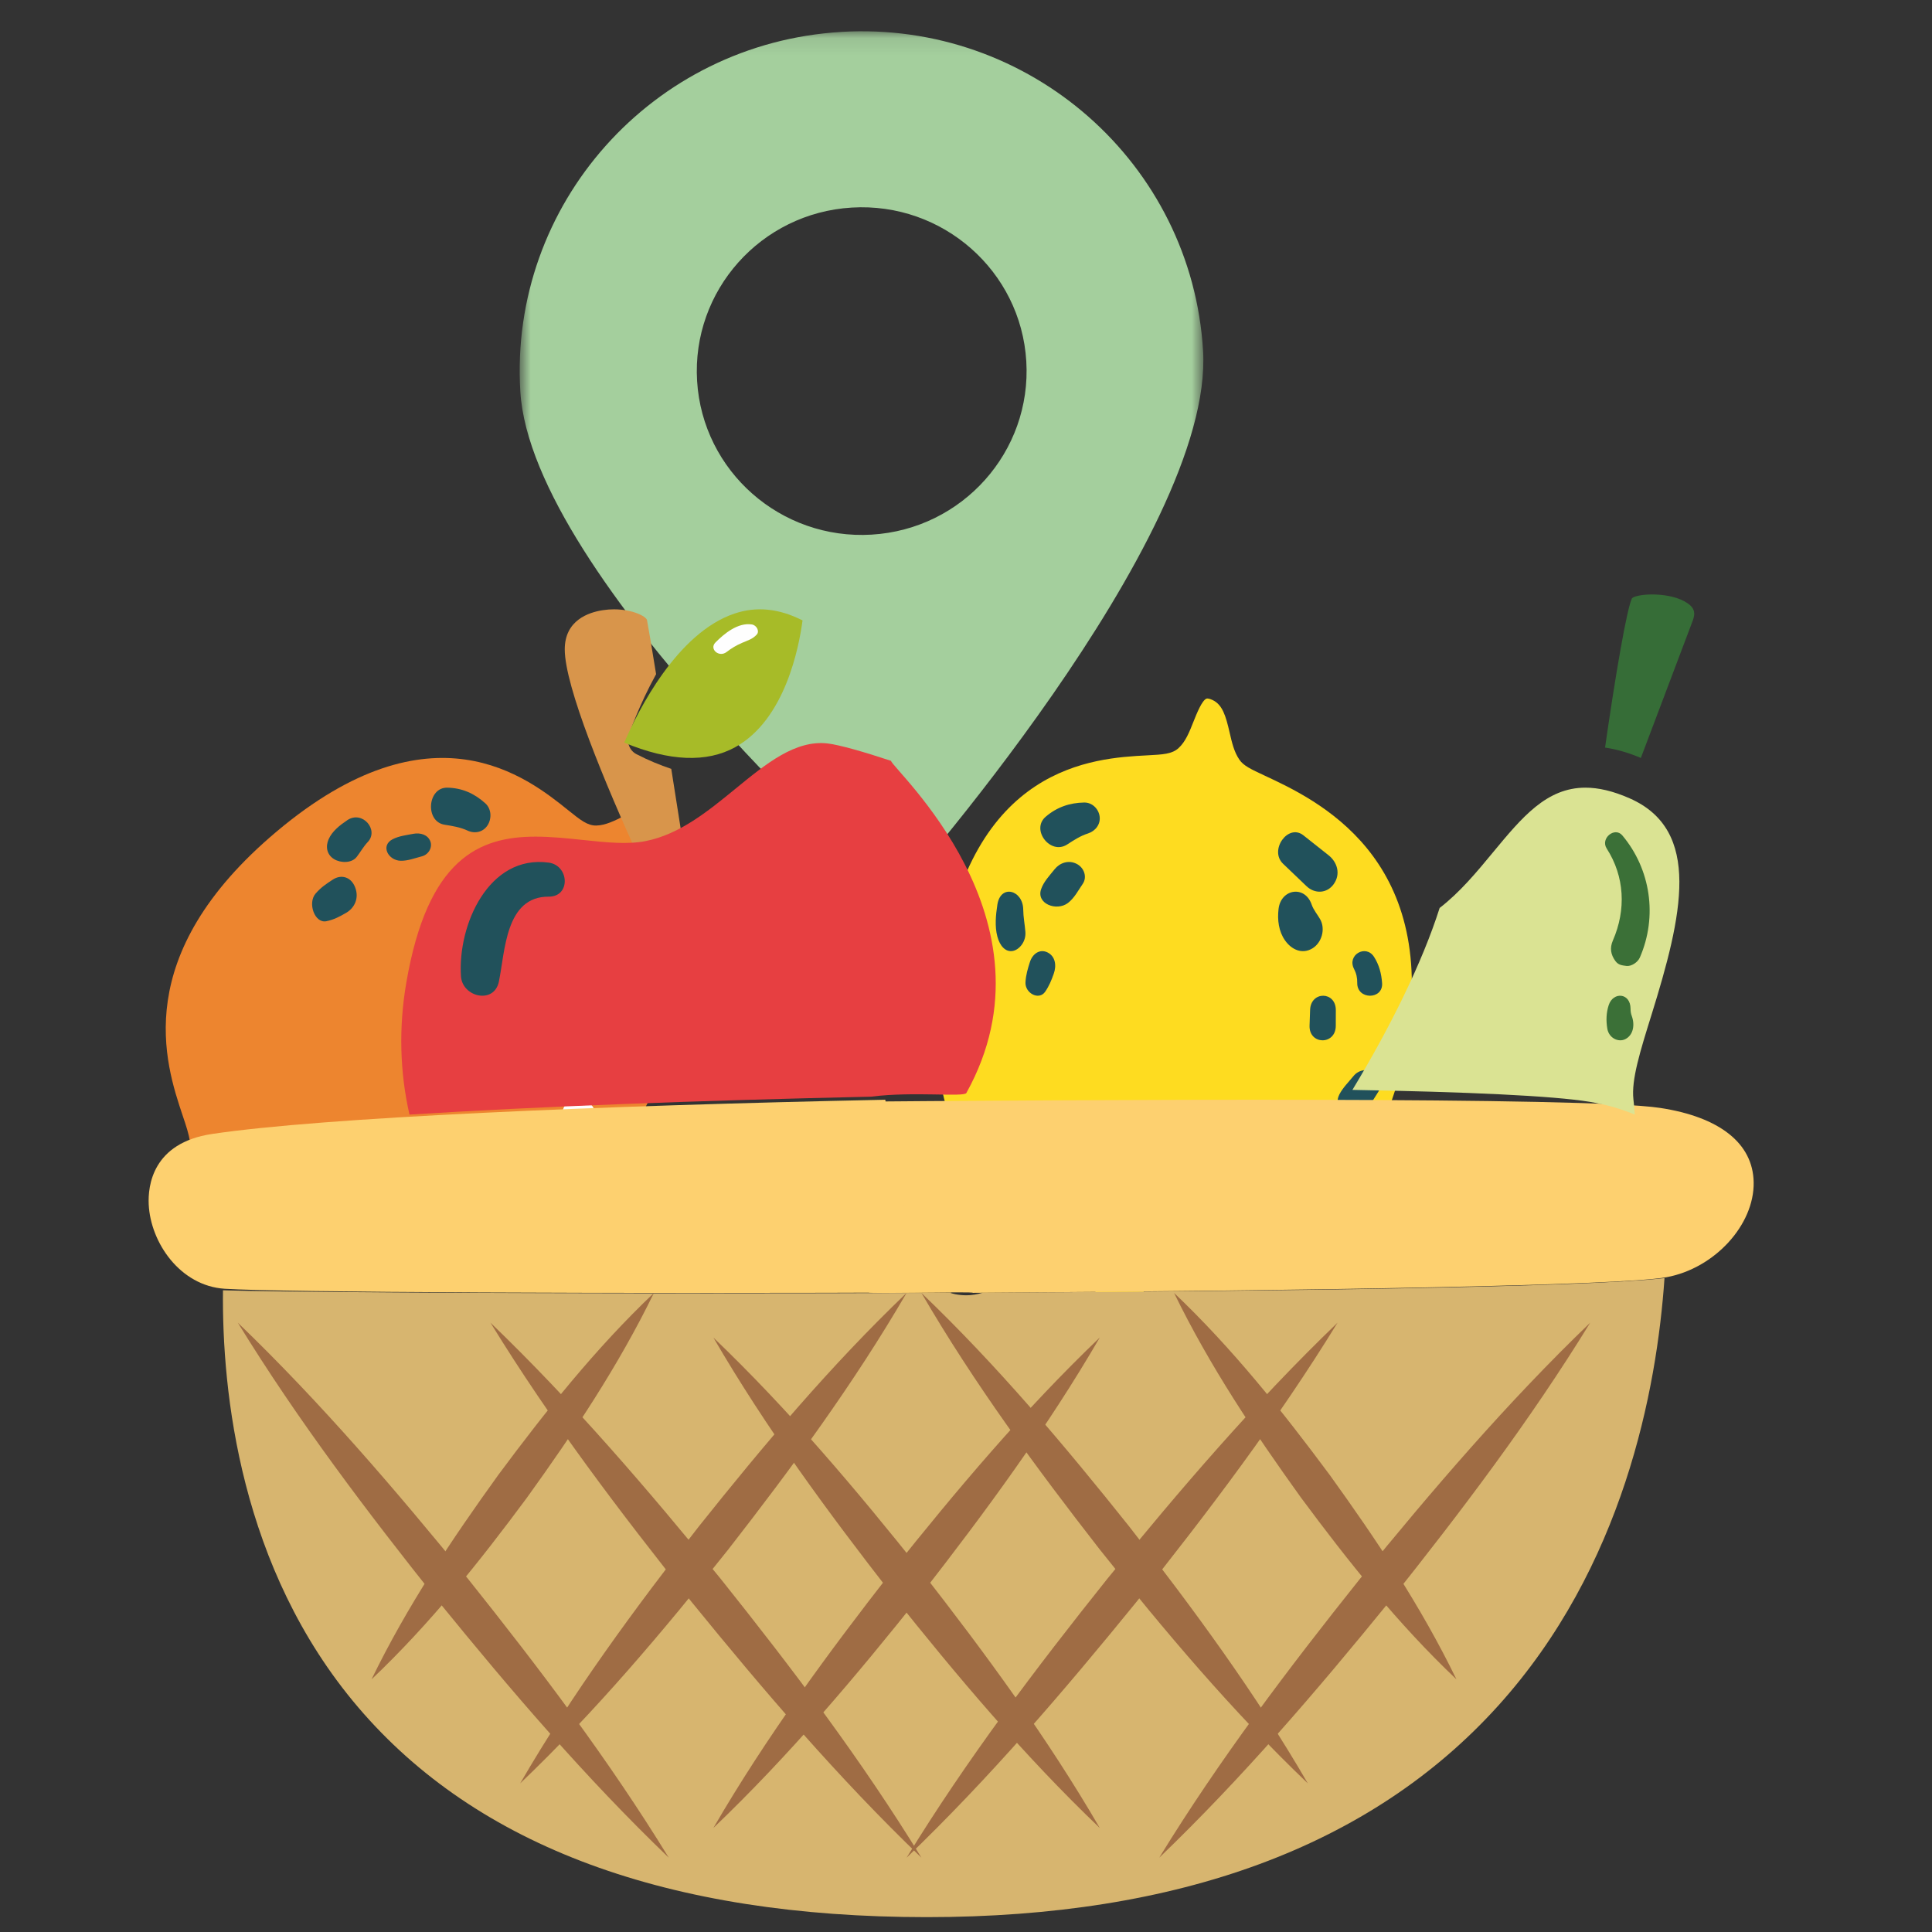
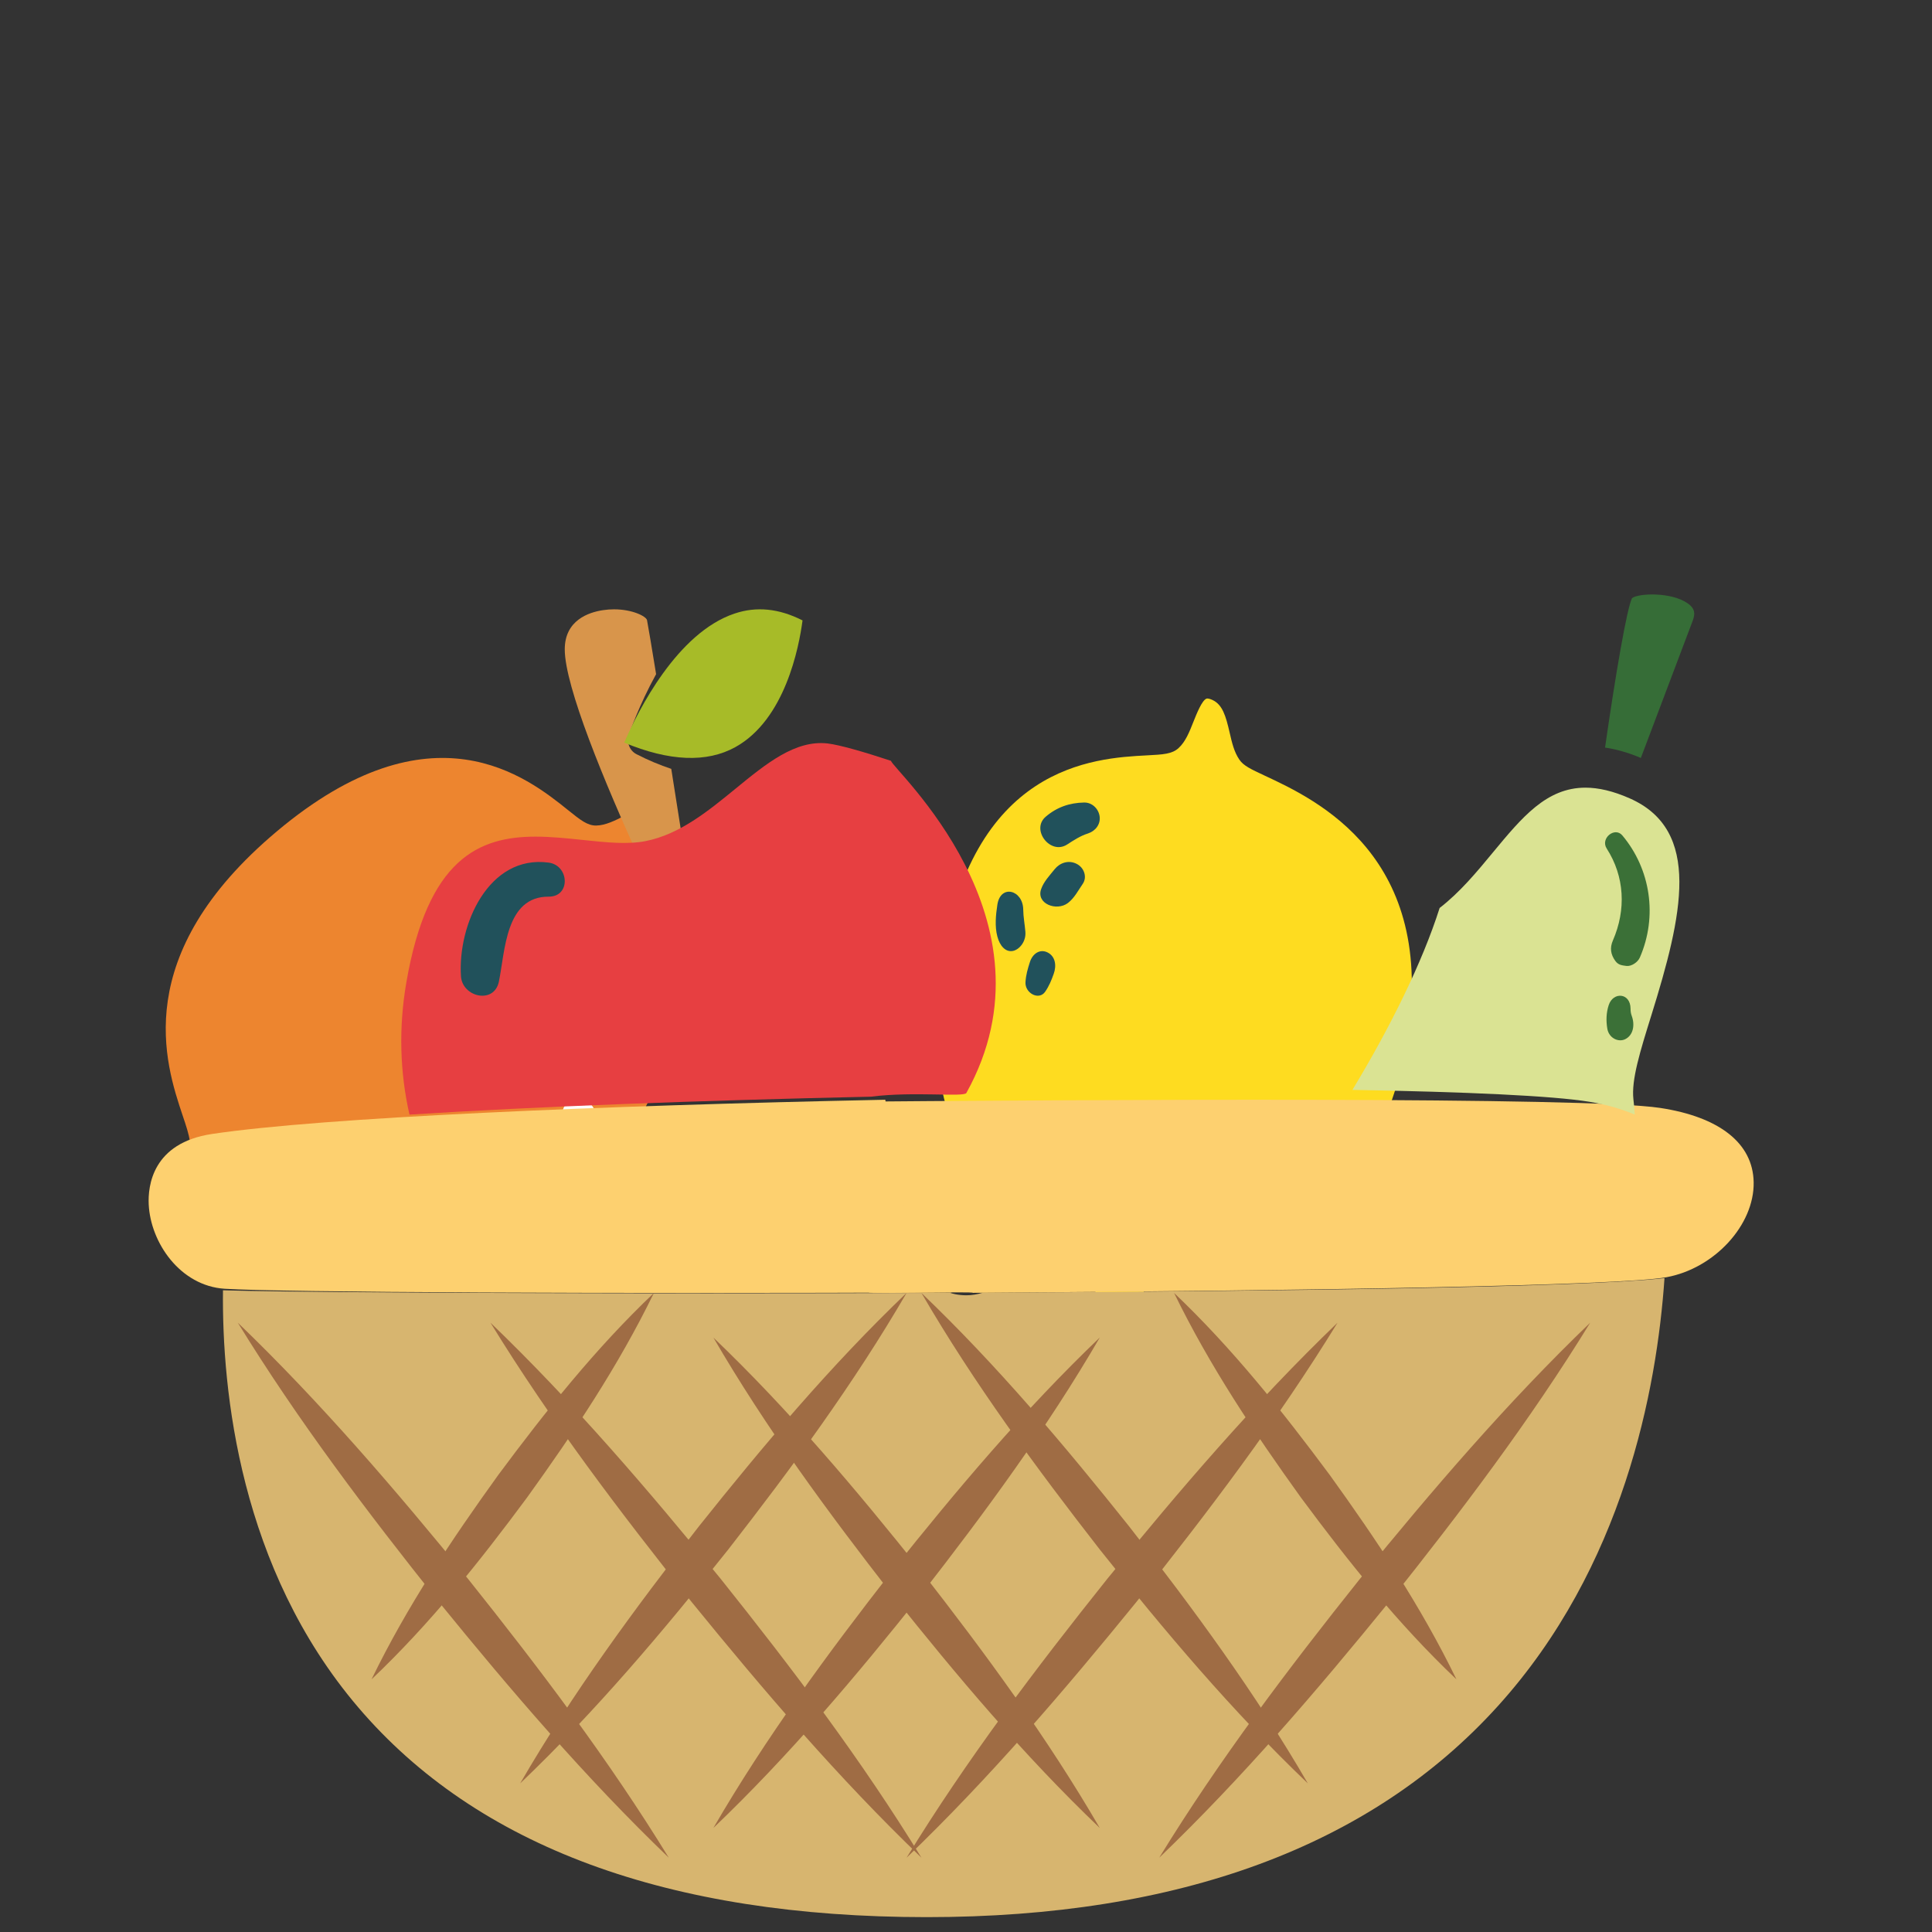
<svg xmlns="http://www.w3.org/2000/svg" xmlns:xlink="http://www.w3.org/1999/xlink" width="114" height="114" viewBox="0 0 114 114">
  <rect x="0" y="0" width="114" height="114" fill="#333333" stroke="none" />
  <defs>
-     <path id="prefix__a" d="M0.849 0.093L41.19 0.093 41.19 51.238 0.849 51.238z" />
-   </defs>
+     </defs>
  <g fill="none" fill-rule="evenodd">
    <g transform="translate(8.77 1.754) translate(21.046)">
      <mask id="prefix__b" fill="#fff">
        <use xlink:href="#prefix__a" />
      </mask>
      <path fill="#A4CF9D" d="M21.614 29.793c-5.362.32-9.973-3.739-10.297-9.069-.322-5.33 3.765-9.91 9.127-10.23 5.365-.322 9.976 3.74 10.298 9.067.322 5.33-3.763 9.912-9.128 10.232M19.817.13C8.692.794.217 10.294.886 21.347c.67 11.056 22.027 29.89 22.027 29.89s18.931-21.245 18.26-32.299C40.505 7.885 30.943-.536 19.817.128" mask="url(#prefix__b)" />
    </g>
    <path fill="#FEDC20" d="M59.749 73.627c.072-.02.227-.044.456-.076 7.736-1.076 12.723-6.002 14.04-13.874 1.824-10.895-5.327-14.235-8.381-15.66-.837-.391-1.258-.587-1.502-.945-.316-.46-.44-1.01-.576-1.6-.227-.983-.42-1.649-1.017-1.925-.157-.073-.289-.1-.35-.077-.268.105-.58.89-.767 1.358-.24.61-.47 1.185-.877 1.557-.383.354-.907.382-1.865.432-3.11.164-10.4.55-12.143 12.422-1.663 11.297 4.242 14.63 7.08 16.232 1.104.621 1.834 1.032 1.877 1.832.1 1.75.68 2.998 1.024 2.99.802-.032 1.2-.58 1.714-1.418.344-.56.667-1.088 1.287-1.248" transform="translate(8.77 1.754)" />
-     <path fill="#21515B" d="M69.93 50.41c.421-.592.21-1.291-.31-1.702-.496-.392-.989-.786-1.484-1.175-.902-.714-2.035.883-1.196 1.681l1.38 1.32c.482.46 1.2.45 1.61-.123M69.119 52.473c-.153-.264-.39-.548-.489-.841-.39-1.165-1.817-.95-1.958.25-.077.647.009 1.32.38 1.85.383.55 1.016.843 1.624.471.543-.33.784-1.144.443-1.73M72.782 56.255c-.039-.56-.176-1.082-.477-1.55-.485-.758-1.608-.108-1.178.715.137.265.193.518.188.82-.018 1.015 1.537 1.006 1.467.015M70.049 58.778l.003-.924c.004-1.13-1.48-1.14-1.518-.016l-.032.922c-.039 1.149 1.543 1.167 1.547.018M71.763 63.782c.373-.387.62-.84.898-1.278.558-.875-.914-1.57-1.569-.761-.28.343-.63.69-.826 1.072-.19.365-.16.777.25 1.033.347.22.944.248 1.247-.066" transform="translate(8.77 1.754)" />
    <path fill="#FEFEFE" d="M67.216 65.156c.618-.735-.594-1.58-1.012-.774-.189.363-.52.907-.087 1.238.431.332.845-.163 1.1-.464" transform="translate(8.77 1.754)" />
    <path fill="#21515B" d="M56.115 46.417c-.061-.444-.438-.824-.912-.817-.865.015-1.613.275-2.27.837-.892.762.274 2.282 1.266 1.639.386-.25.784-.511 1.227-.65.441-.142.753-.538.689-1.01M54.245 51.528c.38-.289.613-.752.874-1.129.272-.396.086-.95-.352-1.176-.484-.252-1.004-.065-1.308.314-.299.375-.639.724-.794 1.168-.31.87.912 1.33 1.58.823M51.735 53.237c-.036-.443-.123-.876-.128-1.32-.015-1.164-1.34-1.512-1.526-.289-.094.613-.16 1.28 0 1.88.143.54.475.933.913.85.373-.07.787-.544.74-1.121M52.904 56.76c.234-.342.36-.658.503-1.056.176-.49.094-1.038-.374-1.263-.448-.216-.88.079-1.036.583-.126.398-.23.742-.257 1.171-.042.65.796 1.107 1.164.565" transform="translate(8.77 1.754)" />
    <path fill="#ED852F" d="M4.932 69.576c.065.033.197.117.388.244 6.413 4.298 13.357 3.913 19.55-1.088 8.572-6.922 5.516-14.127 4.21-17.205-.358-.844-.538-1.268-.48-1.693.072-.552.346-1.044.638-1.572.485-.884.783-1.508.525-2.106-.068-.16-.143-.267-.206-.29-.266-.097-1.018.282-1.464.509-.584.294-1.133.572-1.68.583-.517.008-.924-.316-1.662-.91-2.402-1.928-8.029-6.445-17.19 1.257C-1.158 54.632.984 61.01 2.01 64.076c.402 1.193.668 1.98.169 2.605C1.093 68.05.692 69.363.955 69.584c.61.507 1.267.36 2.2.074.625-.19 1.215-.37 1.777-.082" transform="translate(8.77 1.754)" />
    <path fill="#FEFEFE" d="M27.983 58.735c.76-.117 1.068-.685.919-1.256-.143-.545-.285-1.088-.425-1.631-.26-.992-2.309-.672-2.162.335l.24 1.66c.084.58.69 1.007 1.428.892M25.173 60.377c.052-.308.052-.69.164-.98.441-1.152-.775-2.007-1.646-1.208-.467.43-.826.995-.884 1.658-.057.685.236 1.356.933 1.511.622.142 1.32-.3 1.433-.981M25.446 65.495c.445-.448.758-.936.852-1.5.155-.912-1.57-1.222-1.838-.302-.087.297-.25.525-.517.748-.902.75.715 1.845 1.503 1.054M21.874 66.332c.225-.247.45-.494.673-.742.825-.91-.56-2.153-1.412-1.275l-.699.717c-.871.895.6 2.226 1.438 1.3M20.097 70.139c.465-.072.9-.251 1.344-.402.886-.307.443-1.513-.456-1.305-.386.092-.812.146-1.174.302-.343.15-.586.442-.502.82.07.322.408.643.788.585M16.07 68.15c.95-.138.608-1.575-.24-1.25-.383.145-.993.331-.891.866.103.533.742.44 1.13.384" transform="translate(8.77 1.754)" />
-     <path fill="#21515B" d="M20.003 46.938c.25-.393.227-.96-.131-1.287-.655-.593-1.385-.912-2.25-.928-1.175-.02-1.325 2.004-.156 2.187.455.072.924.146 1.349.344.423.199.92.104 1.188-.316M14.872 49.037c.417.01.847-.158 1.243-.26.415-.106.641-.534.509-.885-.146-.39-.587-.528-1.011-.445-.418.08-.845.128-1.217.32-.733.38-.254 1.253.476 1.27M12.274 48.813c.227-.292.4-.613.657-.884.675-.708-.317-1.884-1.204-1.29-.445.3-.896.65-1.107 1.129-.186.425-.119.903.326 1.174.378.23 1.031.25 1.328-.129M10.492 52.603c.438-.092.764-.261 1.16-.493.49-.281.789-.864.529-1.517-.248-.622-.828-.76-1.309-.448-.384.25-.708.463-1.024.832-.476.558-.05 1.773.644 1.626" transform="translate(8.77 1.754)" />
    <path fill="#D7B56F" d="M49.225 74.523c-.34.103-.667.153-.972.153-.233 0-.452-.025-.654-.063-.105-.019-.208-.052-.309-.082-4.843.021-9.689.03-14.297.03-13.804 0-25.479-.08-28.606-.18-.063 5.94.98 16.406 7.992 24.623 7.003 8.206 18.286 12.365 33.538 12.365 14.881 0 26.219-4.188 33.691-12.447 7.41-8.187 9.386-18.668 9.838-25.26-4.524.526-22.116.773-40.221.861" transform="translate(8.77 1.754)" />
    <path fill="#FDD06F" d="M89.171 63.618c-4.345-.658-32.866-.495-50.058-.345-5.068 4.914 5.352 8.543 3.388 11.233-.07.097 6.202-.063 6.132.025 19.692-.125 38.145-.417 40.924-.92 2.836-.517 5.196-3.085 5.15-5.608-.04-2.294-2.006-3.851-5.536-4.385" transform="translate(8.77 1.754)" />
    <path fill="#FDD06F" d="M4.484 74.291c3.24.213 22.768.3 42.87.215-1.379-1.444-2.402-3.523-2.862-5.494v-.002c-.447-1.913-.775-3.876-1.023-5.872-16.974.349-33.15 1.04-39.72 2.018-3.537.525-3.796 3.084-3.744 4.16.11 2.259 1.855 4.803 4.48 4.975" transform="translate(8.77 1.754)" />
    <path fill="#366D37" d="M90.829 33.857c-.989-.703-2.946-.603-3.298-.317-.296.556-.979 4.528-1.593 8.818.653.095 1.354.292 2.113.611l3.06-8.097c.176-.462.097-.745-.282-1.015" transform="translate(8.77 1.754)" />
    <path fill="#DAE393" d="M87.391 45.353c-.992-.437-1.847-.63-2.61-.63-2.296 0-3.739 1.745-5.456 3.818-.963 1.166-1.95 2.356-3.147 3.28-1.033 3.241-2.92 7.049-5.147 10.735 6.72.117 11.814.347 13.981.702.993.162 1.89.419 2.68.757-.027-.388-.056-.702-.081-.909-.128-1.141.396-2.824 1.06-4.953 1.832-5.887 3-10.911-1.28-12.8" transform="translate(8.77 1.754)" />
    <path fill="#3B7037" d="M86.957 47.54c-.442-.527-1.307.172-.923.772 1.06 1.648 1.156 3.614.368 5.424-.196.45-.13.833.143 1.212.175.242.39.26.65.294.292.039.672-.213.795-.494 1.061-2.435.634-5.224-1.033-7.208M87.515 58.195c-.054-.147-.072-.267-.072-.427-.005-.951-1.03-1.015-1.29-.211-.146.452-.16.904-.083 1.38.093.57.663.83 1.067.623.47-.24.57-.838.378-1.365" transform="translate(8.77 1.754)" />
    <path fill="#D8954B" d="M29.044 49.108c.25-.007.486-.028.694-.07.627-.13 1.233-.419 1.831-.793-.224-1.43-.478-3.034-.73-4.631-.664-.223-1.346-.5-2.059-.87-.4-.207-.588-.69-.443-1.13.045-.138.592-1.748 1.607-3.588-.257-1.576-.453-2.764-.537-3.193-.063-.225-.862-.633-1.948-.633-.206 0-.422.015-.647.049-.843.125-2.258.593-2.258 2.313 0 2.182 2.338 7.84 4.49 12.546" transform="translate(8.77 1.754)" />
    <path fill="#E73F41" d="M15.208 56.21c-.464 2.677-.381 5.33.184 7.805 7.476-.479 17.206-.836 27.24-1.059 2.508-.321 5.474.042 5.62-.218 5.687-10.24-4.447-19.19-4.443-19.597-1.6-.53-3.048-.944-3.738-1.026-1.909-.22-3.622 1.18-5.442 2.67-1.616 1.322-3.29 2.69-5.3 3.09-1.068.211-2.329.079-3.664-.062-.945-.099-1.902-.2-2.83-.2-3.341 0-6.368 1.297-7.627 8.597" transform="translate(8.77 1.754)" />
    <path fill="#A7BB28" d="M28.062 42.066c2.667 1.107 4.87 1.197 6.555.266 2.938-1.622 3.759-5.898 3.968-7.478-1.4-.708-2.72-.84-4.018-.402-3.385 1.139-5.68 5.712-6.505 7.614" transform="translate(8.77 1.754)" />
-     <path fill="#FEFEFE" d="M35.594 35.093c-.832-.132-1.657.566-2.149 1.065-.382.385.214.908.663.557.276-.215.576-.394.91-.537.346-.15.621-.22.864-.488.182-.2-.006-.552-.288-.597" transform="translate(8.77 1.754)" />
    <path fill="#21515B" d="M23.608 49.146c-3.548-.48-5.378 3.676-5.178 6.708.082 1.233 1.958 1.667 2.238.31.372-1.81.385-5.023 2.94-5.01 1.306.007 1.216-1.843 0-2.008" transform="translate(8.77 1.754)" />
    <path fill="#9F6C44" d="M29.815 74.538c-2.108 4.327-4.733 8.246-7.482 12.067-2.801 3.782-5.73 7.463-9.18 10.733 2.103-4.328 4.73-8.247 7.483-12.067 2.806-3.777 5.732-7.458 9.18-10.733M44.723 74.538c-3.117 5.358-6.76 10.303-10.531 15.15-3.826 4.803-7.781 9.505-12.269 13.789 3.111-5.36 6.757-10.307 10.532-15.149 3.828-4.801 7.785-9.501 12.268-13.79M56.123 77.17c-3.117 5.359-6.76 10.304-10.531 15.148-3.824 4.804-7.781 9.506-12.269 13.79 3.113-5.36 6.757-10.307 10.532-15.149 3.828-4.802 7.785-9.502 12.268-13.79M70.154 76.292c-3.557 5.792-7.64 11.173-11.85 16.456-4.264 5.242-8.656 10.384-13.58 15.114 3.552-5.796 7.633-11.18 11.847-16.459 4.268-5.24 8.662-10.379 13.583-15.11M85.062 76.292c-3.558 5.792-7.64 11.175-11.85 16.458-4.264 5.242-8.657 10.382-13.581 15.112 3.553-5.794 7.634-11.177 11.848-16.459 4.268-5.237 8.662-10.379 13.583-15.11" transform="translate(8.77 1.754)" />
    <path fill="#9F6C44" d="M60.508 74.538c3.447 3.275 6.374 6.956 9.18 10.733 2.751 3.82 5.38 7.739 7.481 12.067-3.45-3.27-6.378-6.951-9.18-10.733-2.747-3.821-5.373-7.74-7.481-12.067M45.6 74.538c4.483 4.289 8.44 8.989 12.268 13.79 3.775 4.842 7.42 9.79 10.532 15.149-4.487-4.284-8.443-8.986-12.268-13.79-3.771-4.846-7.415-9.791-10.532-15.149M33.323 77.17c4.483 4.287 8.44 8.987 12.269 13.789 3.774 4.842 7.418 9.79 10.531 15.149-4.487-4.284-8.443-8.986-12.268-13.79-3.771-4.844-7.414-9.79-10.532-15.149M20.17 76.292c4.92 4.732 9.314 9.872 13.582 15.111 4.214 5.28 8.295 10.663 11.848 16.459-4.925-4.73-9.317-9.872-13.58-15.114-4.21-5.283-8.294-10.664-11.85-16.456M5.262 76.292c4.918 4.732 9.315 9.874 13.58 15.111 4.214 5.282 8.297 10.665 11.85 16.459-4.924-4.73-9.319-9.87-13.582-15.112-4.21-5.283-8.291-10.666-11.848-16.458" transform="translate(8.77 1.754)" />
  </g>
</svg>